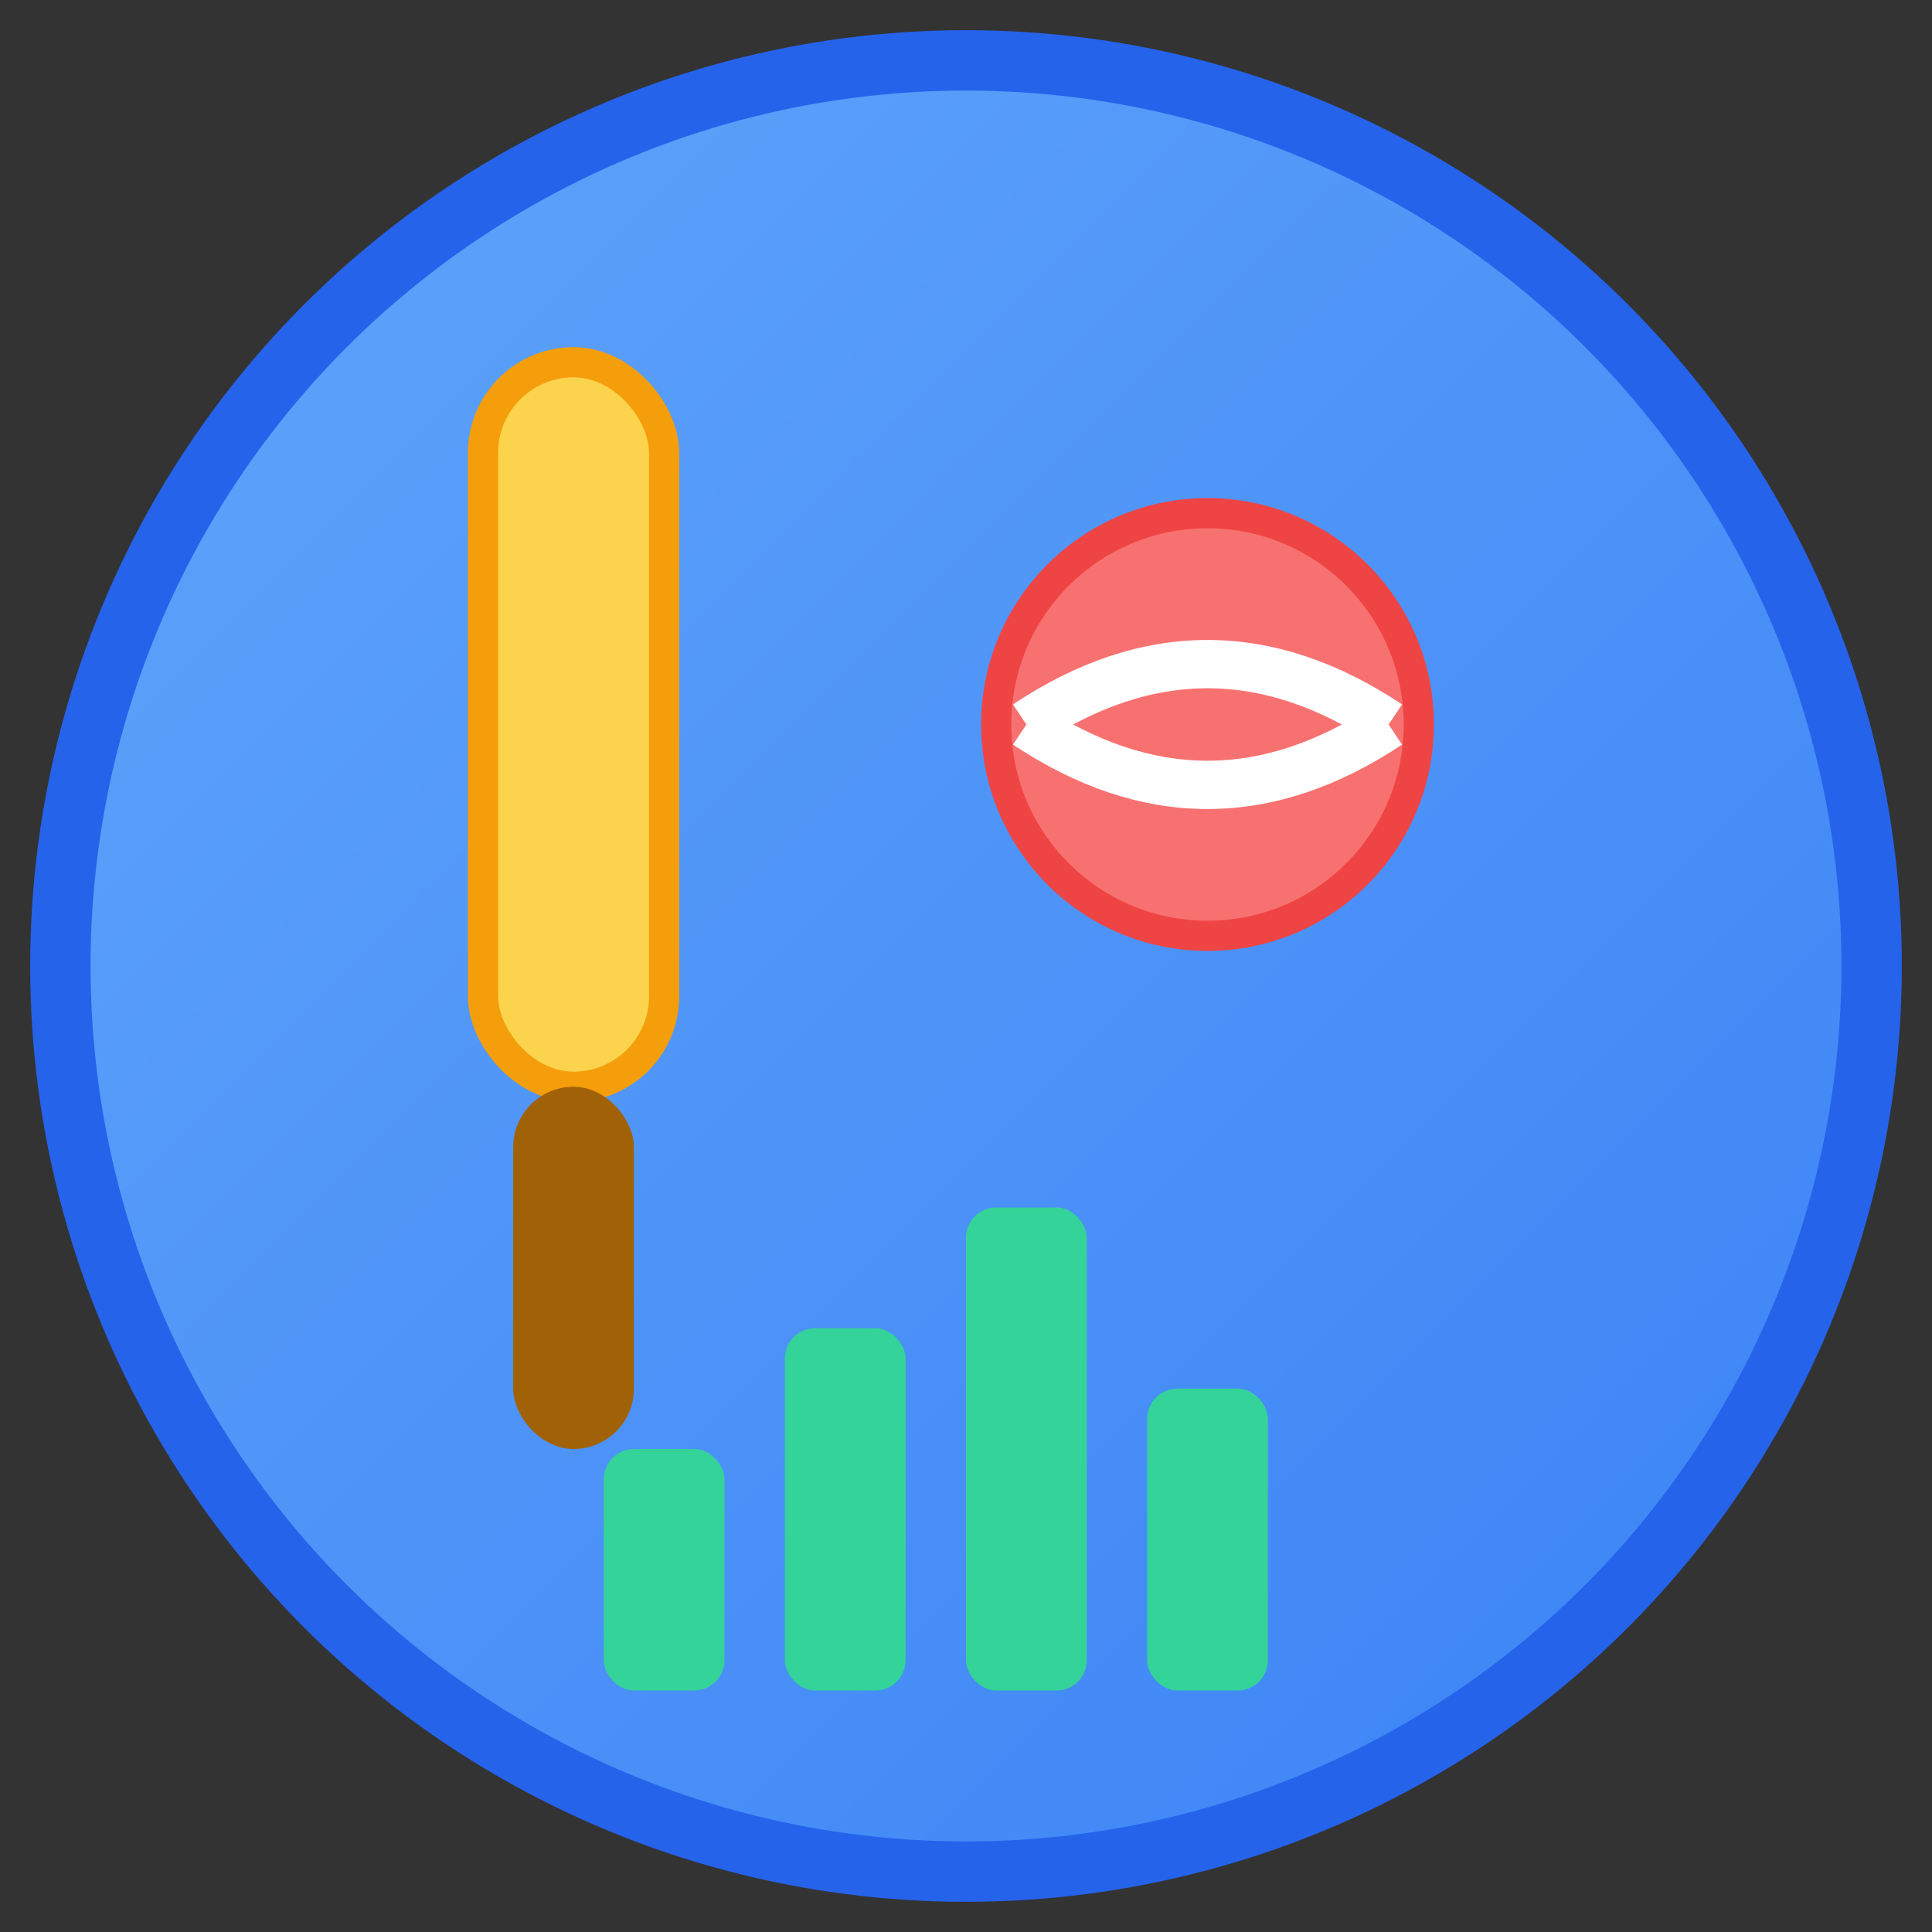
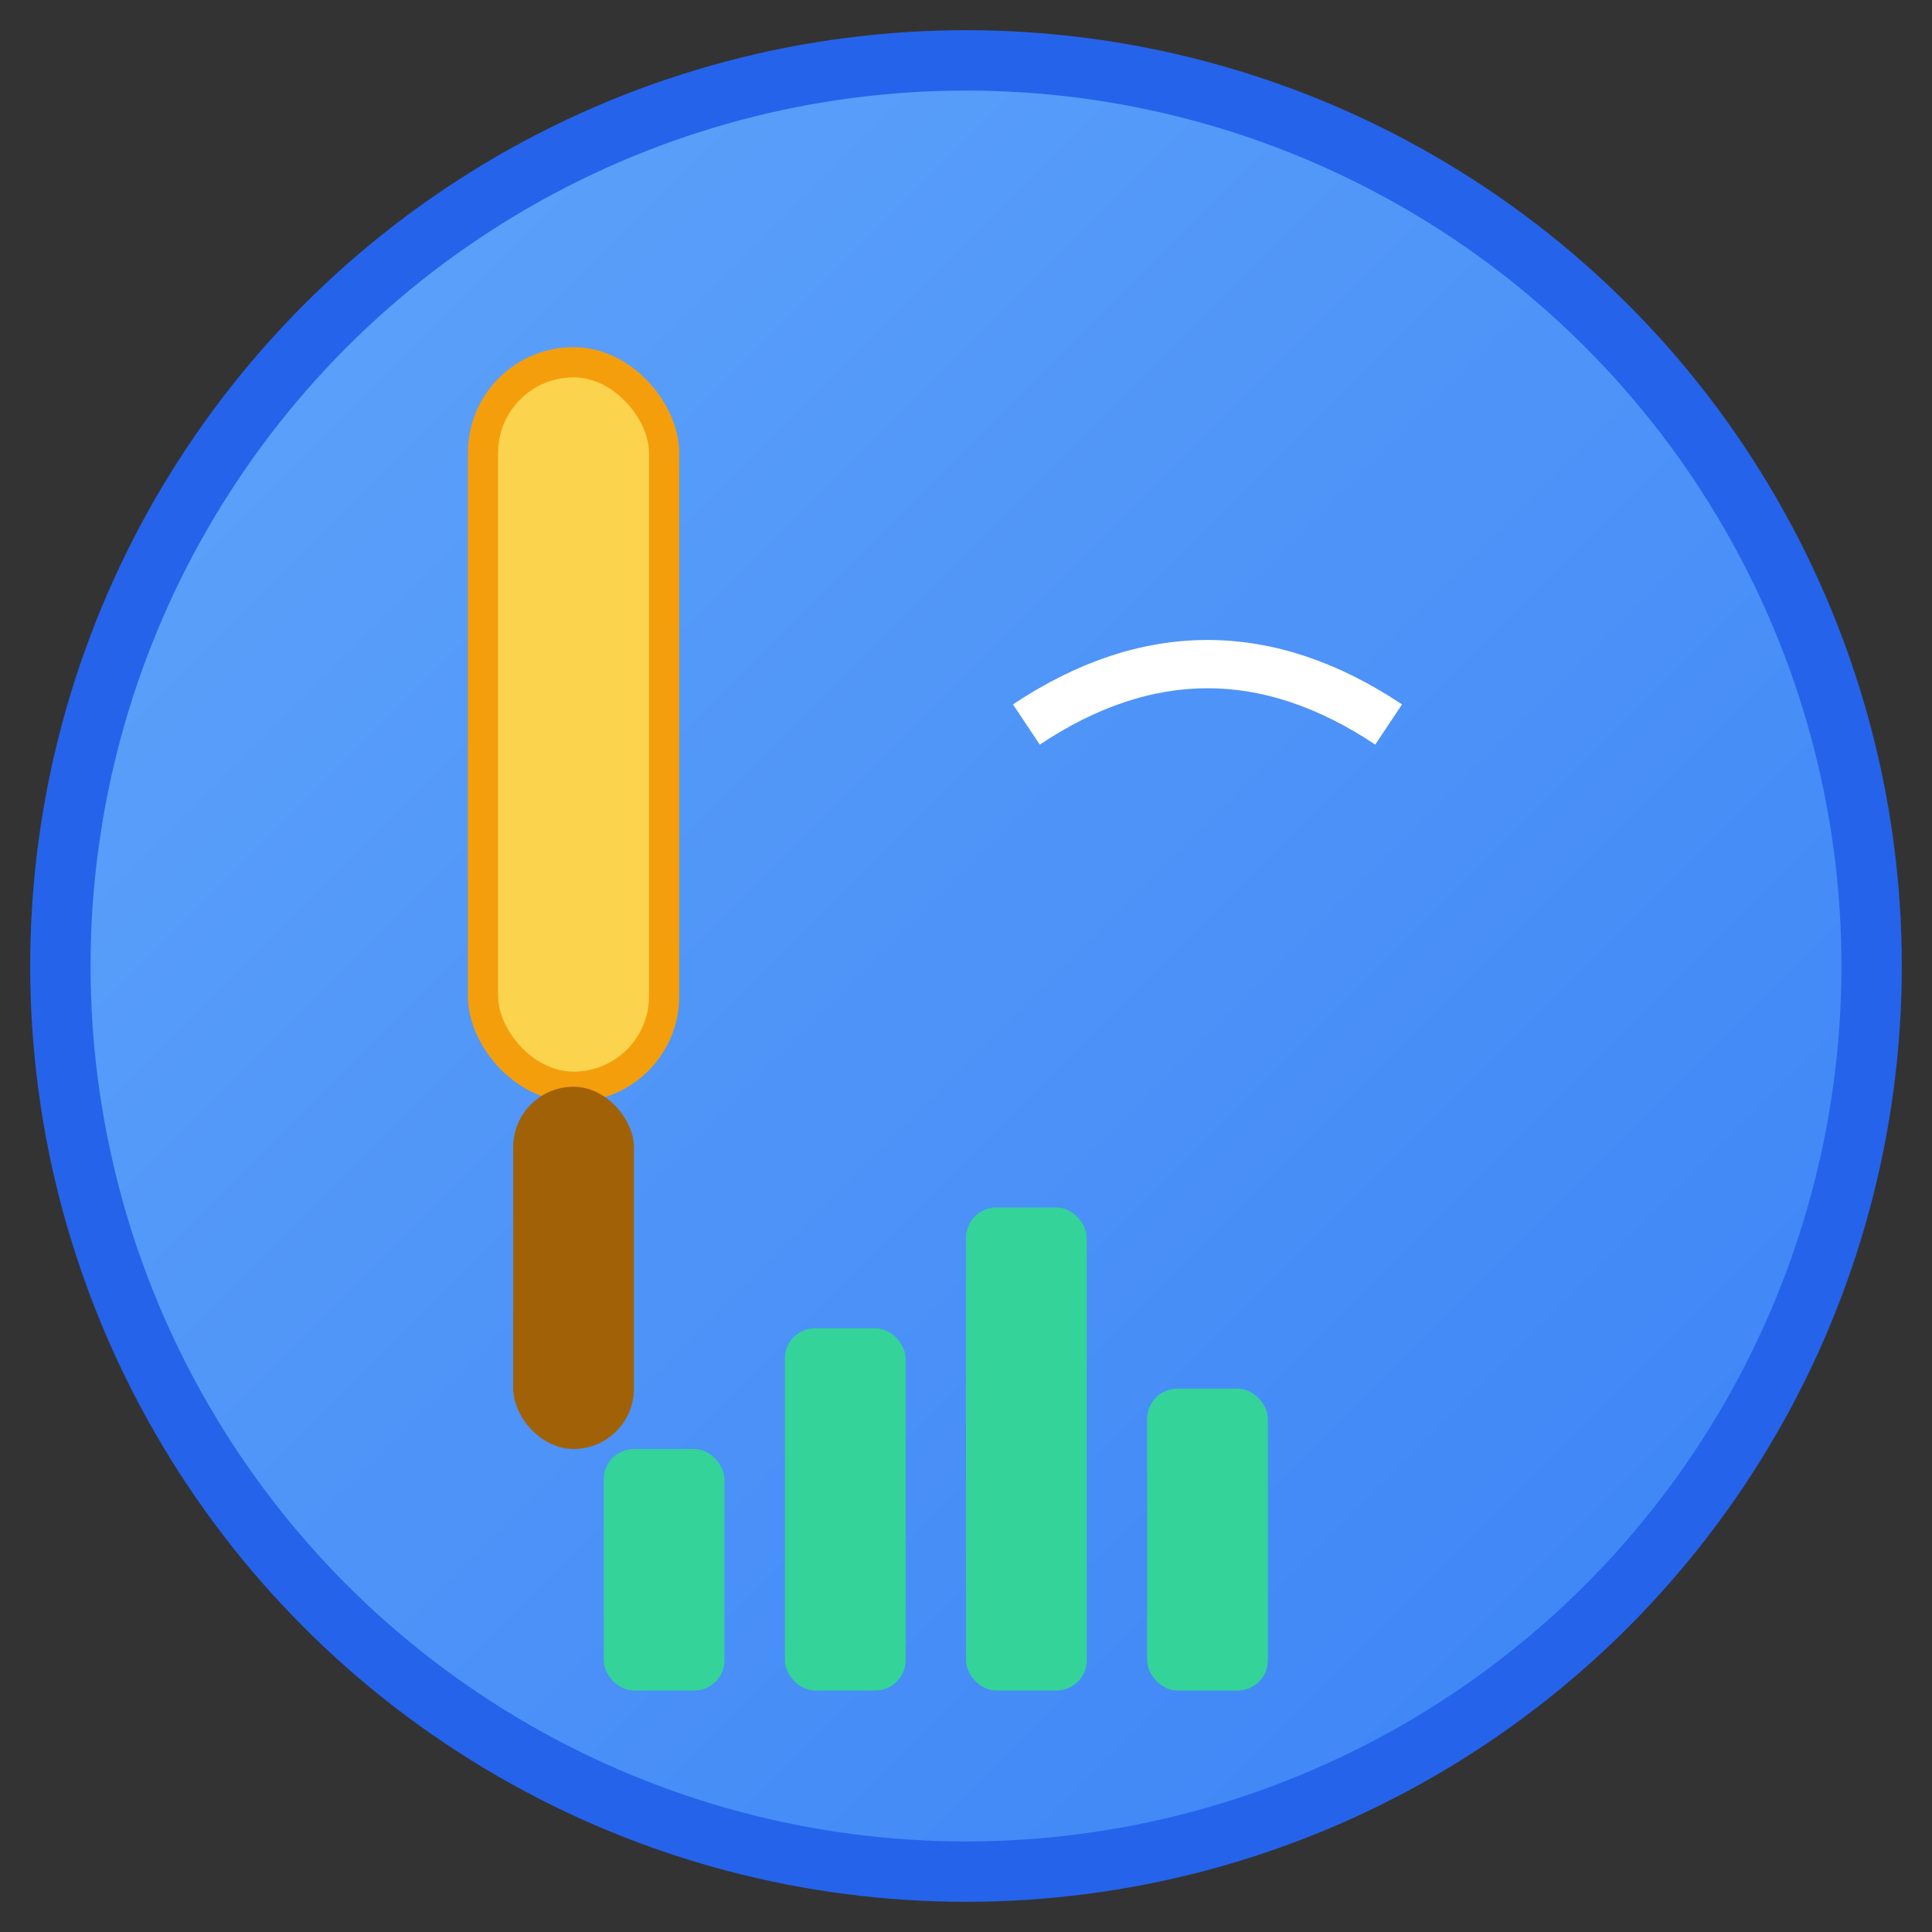
<svg xmlns="http://www.w3.org/2000/svg" viewBox="0 0 32 32" width="32" height="32">
  <rect x="0" y="0" width="32" height="32" fill="#333333" stroke="none" />
  <defs>
    <linearGradient id="cricketGradient" x1="0%" y1="0%" x2="100%" y2="100%">
      <stop offset="0%" style="stop-color:#60a5fa;stop-opacity:1" />
      <stop offset="100%" style="stop-color:#3b82f6;stop-opacity:1" />
    </linearGradient>
  </defs>
  <circle cx="16" cy="16" r="15" fill="url(#cricketGradient)" stroke="#2563eb" stroke-width="1" />
  <rect x="8" y="6" width="3" height="12" rx="1.5" fill="#fcd34d" stroke="#f59e0b" stroke-width="0.5" />
  <rect x="8.5" y="18" width="2" height="6" rx="1" fill="#a16207" />
-   <circle cx="20" cy="12" r="3.5" fill="#f87171" stroke="#ef4444" stroke-width="0.5" />
  <path d="M17 12 Q20 10, 23 12" stroke="#ffffff" stroke-width="0.8" fill="none" />
-   <path d="M17 12 Q20 14, 23 12" stroke="#ffffff" stroke-width="0.8" fill="none" />
  <rect x="10" y="24" width="2" height="4" fill="#34d399" rx="0.5" />
  <rect x="13" y="22" width="2" height="6" fill="#34d399" rx="0.5" />
  <rect x="16" y="20" width="2" height="8" fill="#34d399" rx="0.5" />
  <rect x="19" y="23" width="2" height="5" fill="#34d399" rx="0.5" />
</svg>